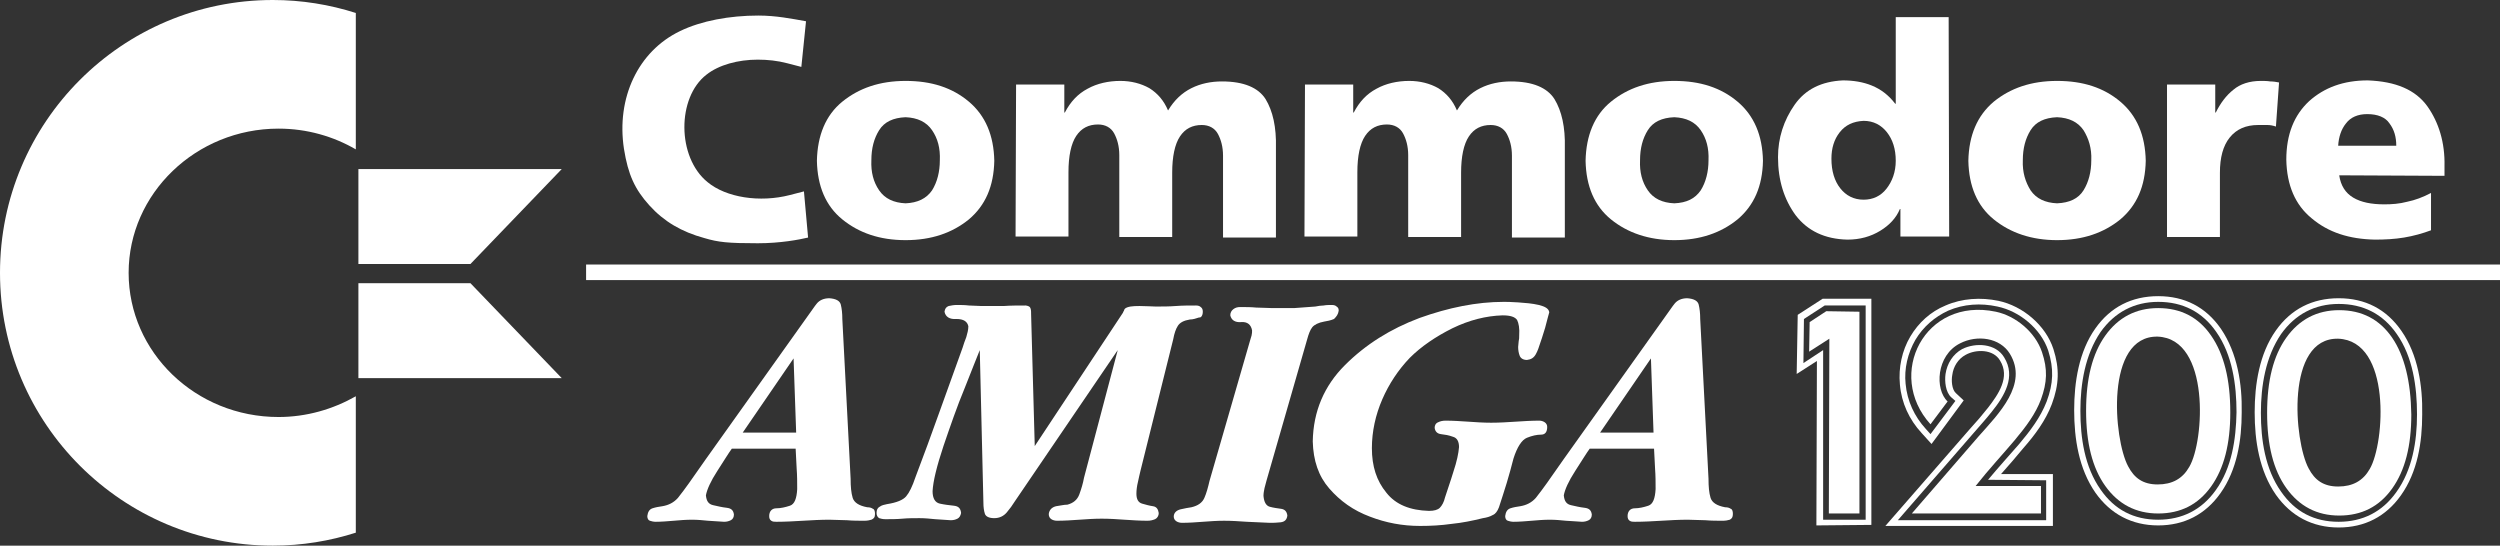
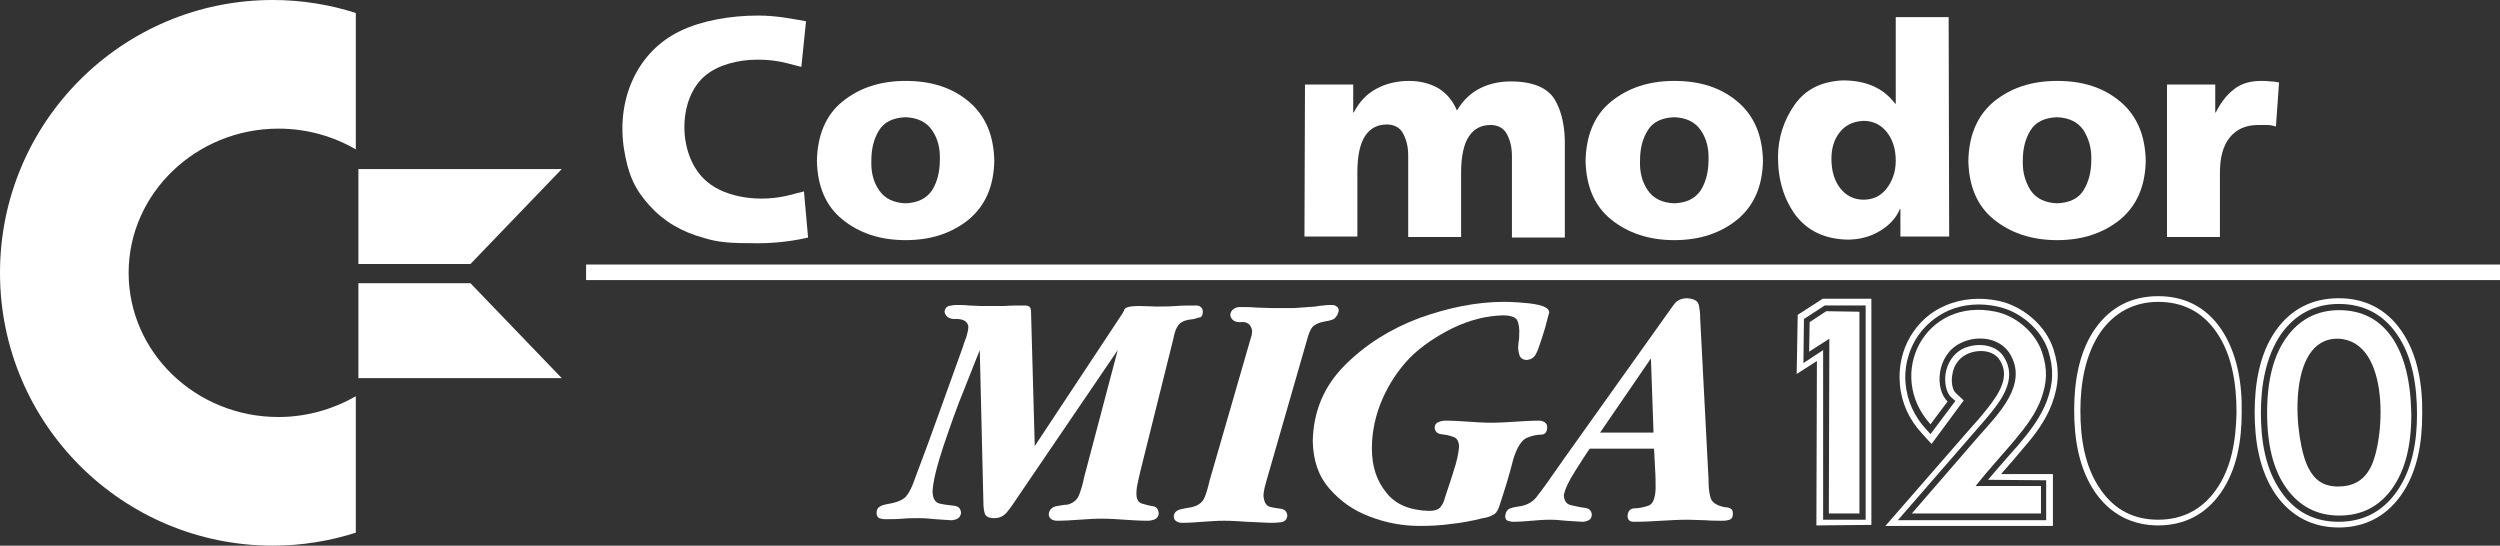
<svg xmlns="http://www.w3.org/2000/svg" version="1.1" baseProfile="tiny" id="svg7148" x="0px" y="0px" viewBox="-64 344.8 482 105.2">
  <rect x="-64" y="344.8" width="482" height="105.2" fill="#333333" stroke="none" />
  <path id="path3002" d="M -11.4 344.8 C -40.5 344.8 -64 368.4 -64 397.4 C -64 426.5 -40.4 450 -11.4 450 C -5.8 450 -0.4 449.1 4.6 447.5 L 4.6 421.2 C 0.2 423.7 -4.9 425.2 -10.3 425.2 C -26.3 425.2 -39.2 412.7 -39.2 397.4 C -39.2 382.1 -26.2 369.6 -10.3 369.6 C -4.8 369.6 0.3 371.1 4.6 373.6 L 4.6 347.3 C -0.4 345.7 -5.8 344.8 -11.4 344.8 Z" style="fill: rgb(255, 255, 255);" />
  <polygon id="polygon9367" points="5.1 377.4 5.1 377.4 44.3 377.4 26.7 395.7 5.1 395.7" style="fill: rgb(255, 255, 255);" />
  <polygon id="polygon9369" points="5.1 417.7 5.1 417.7 44.3 417.7 26.7 399.4 5.1 399.4" style="fill: rgb(255, 255, 255);" />
  <path id="path3067" d="M 110.6 391.1 C 115.6 391.1 119.6 389.7 122.8 387.1 C 126 384.4 127.6 380.7 127.7 375.8 C 127.6 370.9 126 367.1 122.8 364.4 C 119.6 361.7 115.6 360.4 110.6 360.4 C 105.6 360.4 101.6 361.8 98.4 364.4 C 95.2 367 93.6 370.9 93.5 375.8 C 93.6 380.7 95.2 384.5 98.4 387.1 C 101.6 389.7 105.6 391.1 110.6 391.1 Z M 110.6 384 C 108.3 383.9 106.6 383.1 105.5 381.5 C 104.4 379.9 103.9 378 104 375.7 C 104 373.4 104.5 371.5 105.5 369.9 C 106.5 368.3 108.2 367.5 110.6 367.4 C 112.9 367.5 114.6 368.3 115.7 369.9 C 116.8 371.5 117.3 373.4 117.2 375.7 C 117.2 377.9 116.7 379.9 115.7 381.5 C 114.6 383.1 112.9 383.9 110.6 384 Z" style="fill: rgb(255, 255, 255);" />
-   <path id="path3069" d="M 131.8 390.4 L 142 390.4 L 142 378 C 142 374.9 142.5 372.5 143.5 371 C 144.5 369.5 145.9 368.8 147.7 368.8 C 149.1 368.8 150.2 369.4 150.8 370.5 C 151.4 371.6 151.8 373 151.8 374.7 L 151.8 390.5 L 162 390.5 L 162 378.1 C 162 375 162.5 372.6 163.5 371.1 C 164.5 369.6 165.9 368.9 167.7 368.9 C 169.1 368.9 170.2 369.5 170.8 370.6 C 171.4 371.7 171.8 373.1 171.8 374.8 L 171.8 390.6 L 182 390.6 L 182 373.3 C 182.1 369.3 181.4 366.2 180 363.9 C 178.6 361.7 175.8 360.5 171.6 360.5 C 169.5 360.5 167.5 360.9 165.7 361.8 C 163.9 362.7 162.4 364.1 161.2 366.1 C 160.4 364.2 159.2 362.8 157.6 361.8 C 156 360.9 154.1 360.4 152 360.4 C 149.7 360.4 147.5 360.9 145.7 361.9 C 143.8 362.9 142.4 364.4 141.3 366.5 L 141.2 366.5 L 141.2 361.1 L 131.9 361.1 L 131.8 390.4 L 131.8 390.4 Z" style="fill: rgb(255, 255, 255);" />
  <path id="path3071" d="M 187.5 390.4 L 197.7 390.4 L 197.7 378 C 197.7 374.9 198.2 372.5 199.2 371 C 200.2 369.5 201.6 368.8 203.4 368.8 C 204.8 368.8 205.9 369.4 206.5 370.5 C 207.1 371.6 207.5 373 207.5 374.7 L 207.5 390.5 L 217.7 390.5 L 217.7 378.1 C 217.7 375 218.2 372.6 219.2 371.1 C 220.2 369.6 221.6 368.9 223.4 368.9 C 224.8 368.9 225.9 369.5 226.5 370.6 C 227.1 371.7 227.5 373.1 227.5 374.8 L 227.5 390.6 L 237.7 390.6 L 237.7 373.3 C 237.8 369.3 237.1 366.2 235.7 363.9 C 234.3 361.7 231.5 360.5 227.3 360.5 C 225.2 360.5 223.2 360.9 221.4 361.8 C 219.6 362.7 218.1 364.1 216.9 366.1 C 216.1 364.2 214.9 362.8 213.3 361.8 C 211.7 360.9 209.8 360.4 207.7 360.4 C 205.4 360.4 203.2 360.9 201.4 361.9 C 199.5 362.9 198.1 364.4 197 366.5 L 196.9 366.5 L 196.9 361.1 L 187.6 361.1 L 187.5 390.4 L 187.5 390.4 Z" style="fill: rgb(255, 255, 255);" />
  <path id="path3073" d="M 258.8 391.1 C 263.8 391.1 267.8 389.7 271 387.1 C 274.2 384.4 275.8 380.7 275.9 375.8 C 275.8 370.9 274.2 367.1 271 364.4 C 267.8 361.7 263.8 360.4 258.8 360.4 C 253.8 360.4 249.8 361.8 246.6 364.4 C 243.4 367 241.8 370.9 241.7 375.8 C 241.8 380.7 243.4 384.5 246.6 387.1 C 249.8 389.7 253.9 391.1 258.8 391.1 Z M 258.8 384 C 256.5 383.9 254.8 383.1 253.7 381.5 C 252.6 379.9 252.1 378 252.2 375.7 C 252.2 373.4 252.7 371.5 253.7 369.9 C 254.7 368.3 256.4 367.5 258.8 367.4 C 261.1 367.5 262.8 368.3 263.9 369.9 C 265 371.5 265.5 373.4 265.4 375.7 C 265.4 377.9 264.9 379.9 263.9 381.5 C 262.8 383.1 261.2 383.9 258.8 384 Z" style="fill: rgb(255, 255, 255);" />
  <path id="path3075" d="M 311.7 348.1 L 301.5 348.1 L 301.5 364.8 L 301.4 364.8 C 300.1 363.1 298.6 362 296.9 361.3 C 295.2 360.6 293.3 360.3 291.3 360.3 C 287.2 360.5 284.1 362 282 365 C 279.9 368 278.8 371.4 278.8 375.1 C 278.8 379.6 280 383.3 282.2 386.3 C 284.5 389.3 287.8 390.9 292.2 391 C 294.6 391 296.7 390.4 298.5 389.3 C 300.3 388.2 301.6 386.8 302.3 385.1 L 302.4 385.1 L 302.4 390.4 L 311.8 390.4 L 311.7 348.1 L 311.7 348.1 Z M 289.1 375.4 C 289.1 373.4 289.6 371.7 290.7 370.3 C 291.8 368.9 293.3 368.2 295.3 368.1 C 297.2 368.1 298.7 368.9 299.8 370.3 C 300.9 371.7 301.5 373.5 301.5 375.8 C 301.5 378 300.8 379.8 299.7 381.2 C 298.6 382.6 297.1 383.3 295.3 383.3 C 293.4 383.3 291.9 382.5 290.8 381.1 C 289.7 379.7 289.1 377.8 289.1 375.4 L 289.1 375.4 Z" style="fill: rgb(255, 255, 255);" />
  <path id="path3077" d="M 332.6 391.1 C 337.6 391.1 341.6 389.7 344.8 387.1 C 348 384.4 349.6 380.7 349.7 375.8 C 349.6 370.9 348 367.1 344.8 364.4 C 341.6 361.7 337.6 360.4 332.6 360.4 C 327.6 360.4 323.6 361.8 320.4 364.4 C 317.2 367.1 315.6 370.9 315.5 375.8 C 315.6 380.7 317.2 384.5 320.4 387.1 C 323.6 389.7 327.7 391.1 332.6 391.1 Z M 332.6 384 C 330.3 383.9 328.6 383.1 327.5 381.5 C 326.5 379.9 325.9 378 326 375.7 C 326 373.4 326.5 371.5 327.5 369.9 C 328.5 368.3 330.2 367.5 332.6 367.4 C 334.9 367.5 336.6 368.3 337.7 369.9 C 338.7 371.5 339.3 373.4 339.2 375.7 C 339.2 377.9 338.7 379.9 337.7 381.5 C 336.7 383.1 335 383.9 332.6 384 Z" style="fill: rgb(255, 255, 255);" />
  <path id="path3079" d="M 375.4 360.7 C 374.9 360.6 374.3 360.5 373.7 360.5 C 373.1 360.4 372.5 360.4 371.9 360.4 C 369.7 360.4 367.9 361 366.6 362.1 C 365.2 363.2 364.1 364.7 363.2 366.5 L 363.1 366.5 L 363.1 361.1 L 353.8 361.1 L 353.8 390.5 L 364 390.5 L 364 378.1 C 364 375.2 364.6 372.9 365.9 371.3 C 367.2 369.7 369 368.9 371.4 368.9 C 372 368.9 372.6 368.9 373.1 368.9 C 373.7 368.9 374.2 369 374.8 369.2 L 375.4 360.7 Z" style="fill: rgb(255, 255, 255);" />
-   <path id="path3081" d="M 407.3 378.7 L 407.3 376.8 C 407.4 372.3 406.2 368.4 404 365.3 C 401.7 362.1 397.9 360.5 392.5 360.3 C 387.8 360.3 384.1 361.7 381.2 364.3 C 378.3 367 376.8 370.7 376.8 375.6 C 376.9 380.5 378.5 384.3 381.7 386.9 C 384.9 389.6 388.9 390.9 393.9 391 C 395.8 391 397.7 390.9 399.5 390.6 C 401.3 390.3 403.1 389.8 404.7 389.2 L 404.7 382 C 403.2 382.8 401.6 383.4 400.1 383.7 C 398.6 384.1 397.1 384.2 395.7 384.2 C 393.2 384.2 391.2 383.8 389.7 382.9 C 388.2 382 387.3 380.6 387 378.6 L 407.3 378.7 L 407.3 378.7 Z M 386.8 372.9 C 386.9 371.2 387.4 369.7 388.3 368.6 C 389.2 367.4 390.6 366.8 392.4 366.8 C 394.4 366.8 395.9 367.4 396.7 368.6 C 397.6 369.8 398 371.2 398 372.9 L 386.8 372.9 Z" style="fill: rgb(255, 255, 255);" />
  <path id="path3064" d="M 71.8 390.7 C 67.4 389.5 64 387.5 61.2 384.4 C 58.4 381.3 57.1 378.5 56.3 373.5 C 54.8 363.7 59 354.7 67.1 350.8 C 71.2 348.8 76.7 347.8 82.2 347.8 C 85.6 347.8 88.6 348.4 91.4 348.9 L 90.5 357.7 C 90.5 357.7 89.8 357.5 87.8 357 C 85.9 356.5 84 356.3 82.1 356.3 C 78.3 356.3 74.6 357.3 72.2 359.2 C 66.5 363.6 66.5 375.1 72.4 379.9 C 76 382.9 82.5 383.9 88.3 382.4 L 91 381.7 L 91.8 390.6 C 90.1 391 86.5 391.7 82.1 391.7 C 76.3 391.7 74.5 391.5 71.8 390.7 Z" style="fill: rgb(255, 255, 255);" />
  <rect id="Line" x="49" y="395.8" width="369" height="3" style="fill: rgb(255, 255, 255);" />
-   <path id="path6187" d="M 104.7 443.9 C 104.7 443.4 104.6 443 104.3 442.9 C 104 442.7 103.7 442.6 103.2 442.6 C 101.6 442.3 100.7 441.7 100.4 440.8 C 100.1 439.8 100 438.6 100 437.1 L 98.4 406.3 C 98.4 405.2 98.3 404.3 98.1 403.5 C 97.9 402.8 97.2 402.4 95.9 402.3 C 94.8 402.3 94 402.7 93.5 403.3 C 93 403.9 92.5 404.7 91.9 405.5 L 72.1 433.3 L 68.8 438 C 68.1 439 67.4 439.9 66.7 440.8 C 65.9 441.7 64.9 442.2 63.7 442.4 C 63 442.5 62.4 442.6 61.8 442.8 C 61.2 443 60.9 443.5 60.8 444.3 C 60.8 444.8 61 445.1 61.3 445.2 C 61.6 445.3 62 445.4 62.4 445.4 C 63.5 445.4 64.7 445.3 65.9 445.2 C 67.1 445.1 68.2 445 69.4 445 C 70.5 445 71.5 445.1 72.5 445.2 C 73.5 445.3 74.6 445.3 75.6 445.4 C 76.1 445.4 76.5 445.3 76.9 445.1 C 77.3 444.9 77.5 444.5 77.5 444 C 77.4 443.2 77 442.8 76.1 442.7 C 75.2 442.6 74.4 442.4 73.5 442.2 C 72.6 442 72.2 441.4 72.1 440.3 C 72.3 439.2 73 437.6 74.3 435.6 C 75.6 433.6 76.5 432.1 77.1 431.3 L 89.4 431.3 C 89.5 432.6 89.5 433.9 89.6 435.2 C 89.7 436.5 89.7 437.8 89.7 439.1 C 89.6 440.9 89.2 442 88.3 442.3 C 87.4 442.6 86.5 442.8 85.7 442.8 C 84.8 442.8 84.3 443.4 84.3 444.3 C 84.3 444.7 84.4 445 84.7 445.2 C 85 445.4 85.3 445.4 85.7 445.4 C 87.4 445.4 89.1 445.3 90.8 445.2 C 92.5 445.1 94.2 445 95.9 445 C 97 445 98.2 445.1 99.3 445.1 C 100.4 445.2 101.6 445.2 102.7 445.2 C 103.2 445.2 103.7 445.1 104 445 C 104.5 444.8 104.7 444.5 104.7 443.9 L 104.7 443.9 Z M 89.5 428.2 L 79.2 428.2 L 89 413.9 L 89.5 428.2 Z" style="fill: rgb(255, 255, 255);" />
  <path id="path4766" d="M 194.1 404.7 C 194.1 404.3 194 404.1 193.7 403.9 C 193.5 403.7 193.2 403.6 192.8 403.6 C 192.2 403.6 191.7 403.6 191.2 403.7 C 190.7 403.7 190.1 403.8 189.6 403.9 C 188.2 404 186.9 404.1 185.5 404.2 C 184.1 404.2 182.7 404.2 181.3 404.2 C 180.3 404.2 179.3 404.1 178.2 404.1 C 177.2 404 176.2 404 175.1 404 C 174.6 404 174.2 404.1 173.8 404.4 C 173.4 404.7 173.2 405.1 173.2 405.6 C 173.4 406.5 174.1 407 175.3 406.9 C 176.5 406.8 177.2 407.4 177.4 408.5 C 177.4 408.8 177.4 409.1 177.3 409.5 C 177.2 409.8 177.1 410.1 177 410.5 L 169.2 437.5 C 168.9 438.8 168.6 439.9 168.2 440.8 C 167.8 441.7 167 442.3 165.7 442.6 C 165.1 442.7 164.4 442.8 163.6 443 C 162.8 443.2 162.3 443.7 162.3 444.4 C 162.3 444.8 162.5 445.1 162.8 445.3 C 163.1 445.5 163.5 445.6 163.9 445.6 C 165.2 445.6 166.6 445.5 167.9 445.4 C 169.3 445.3 170.6 445.2 172 445.2 C 173.5 445.2 174.9 445.3 176.4 445.4 C 177.9 445.5 179.3 445.5 180.8 445.6 C 181.4 445.6 182.1 445.6 182.9 445.5 C 183.7 445.4 184.1 445 184.2 444.2 C 184.1 443.4 183.7 443 183 442.9 C 182.3 442.8 181.5 442.7 180.8 442.5 C 180.1 442.3 179.7 441.6 179.6 440.4 C 179.6 439.9 179.7 439.4 179.8 438.9 C 179.9 438.4 180.1 437.9 180.2 437.4 L 188 410.3 C 188.3 409.2 188.6 408.4 189 407.9 C 189.4 407.4 190.2 407 191.3 406.8 C 191.9 406.7 192.5 406.6 193.2 406.3 C 193.7 405.8 194 405.4 194.1 404.7 L 194.1 404.7 Z" style="fill: rgb(255, 255, 255);" />
  <path id="path4768" d="M 234.7 405 C 234.6 404.3 233.9 403.9 232.7 403.6 C 231.4 403.3 230.1 403.2 228.7 403.1 C 227.3 403 226.4 403 225.9 403 C 220.7 403 215.3 404.1 209.7 406.1 C 204.1 408.2 199.3 411.2 195.3 415.2 C 191.3 419.2 189.2 424.1 189.1 429.9 C 189.2 433.6 190.2 436.6 192.3 439 C 194.4 441.4 196.9 443.2 200.1 444.4 C 203.2 445.6 206.4 446.2 209.8 446.2 C 211.8 446.2 213.8 446.1 215.9 445.8 C 217.9 445.6 219.9 445.2 221.9 444.7 C 222.6 444.6 223.3 444.4 223.8 444.1 C 224.3 443.9 224.7 443.4 225 442.6 C 225.5 441.1 226 439.5 226.5 437.9 C 227 436.3 227.4 434.7 227.8 433.2 C 228.5 431 229.4 429.6 230.4 429.2 C 231.4 428.8 232.3 428.6 233.1 428.6 C 233.9 428.6 234.3 428.1 234.3 427.1 C 234.3 426.7 234.1 426.4 233.8 426.2 C 233.5 426 233.1 425.9 232.8 425.9 C 231.3 425.9 229.7 426 228.2 426.1 C 226.6 426.2 225.1 426.3 223.5 426.3 C 222 426.3 220.5 426.2 219.1 426.1 C 217.6 426 216.1 425.9 214.7 425.9 C 214.2 425.9 213.7 426 213.3 426.2 C 212.8 426.4 212.6 426.8 212.6 427.3 C 212.7 428 213.1 428.4 213.8 428.5 C 214.6 428.6 215.3 428.7 216.1 429 C 216.9 429.2 217.3 429.9 217.3 431 C 217.2 432.2 216.9 433.7 216.2 435.8 C 215.6 437.8 215 439.4 214.6 440.7 C 214.4 441.6 214 442.3 213.6 442.7 C 213.2 443.1 212.5 443.3 211.5 443.3 C 207.9 443.2 205.1 442.1 203.3 439.8 C 201.4 437.5 200.5 434.7 200.5 431.2 C 200.5 428 201.2 424.8 202.5 421.8 C 203.8 418.8 205.6 416.1 207.8 413.8 C 210 411.6 212.8 409.7 216 408.1 C 219.3 406.5 222.5 405.7 225.7 405.6 C 227.2 405.6 228.1 405.9 228.5 406.5 C 228.8 407.1 229 408.1 228.9 409.5 C 228.9 409.9 228.9 410.2 228.8 410.6 C 228.8 411 228.7 411.3 228.7 411.7 C 228.7 412.3 228.8 412.9 229 413.4 C 229.2 413.9 229.7 414.2 230.4 414.2 C 231.2 414.1 231.7 413.8 232.1 413.1 C 232.5 412.4 232.7 411.7 232.9 411.1 C 233.1 410.6 233.4 409.6 233.9 408 C 234.3 406.4 234.6 405.4 234.7 405 L 234.7 405 L 234.7 405 Z" style="fill: rgb(255, 255, 255);" />
  <path id="path4770" d="M 270.1 443.9 C 270.1 443.4 270 443 269.7 442.9 C 269.4 442.7 269.1 442.6 268.6 442.6 C 267 442.3 266.1 441.7 265.8 440.8 C 265.5 439.8 265.4 438.6 265.4 437.1 L 263.8 406.3 C 263.8 405.2 263.7 404.3 263.5 403.5 C 263.3 402.8 262.6 402.4 261.3 402.3 C 260.2 402.3 259.4 402.7 258.9 403.3 C 258.4 403.9 257.9 404.7 257.3 405.5 L 237.5 433.3 L 234.2 438 C 233.5 439 232.8 439.9 232.1 440.8 C 231.3 441.7 230.3 442.2 229.1 442.4 C 228.4 442.5 227.8 442.6 227.2 442.8 C 226.6 443 226.3 443.5 226.2 444.3 C 226.2 444.8 226.4 445.1 226.7 445.2 C 227 445.3 227.4 445.4 227.8 445.4 C 228.9 445.4 230.1 445.3 231.3 445.2 C 232.5 445.1 233.6 445 234.8 445 C 235.9 445 236.9 445.1 237.9 445.2 C 239 445.3 240 445.3 241 445.4 C 241.5 445.4 241.9 445.3 242.3 445.1 C 242.7 444.9 242.9 444.5 242.9 444 C 242.8 443.2 242.4 442.8 241.5 442.7 C 240.6 442.6 239.8 442.4 238.9 442.2 C 238 442 237.6 441.4 237.5 440.3 C 237.7 439.2 238.4 437.6 239.7 435.6 C 241 433.6 241.9 432.1 242.5 431.3 L 254.9 431.3 C 255 432.6 255 433.9 255.1 435.2 C 255.2 436.5 255.2 437.8 255.2 439.1 C 255.1 440.9 254.7 442 253.8 442.3 C 252.9 442.6 252 442.8 251.2 442.8 C 250.3 442.8 249.8 443.4 249.8 444.3 C 249.8 444.7 249.9 445 250.2 445.2 C 250.5 445.4 250.8 445.4 251.2 445.4 C 252.9 445.4 254.6 445.3 256.3 445.2 C 258 445.1 259.7 445 261.4 445 C 262.5 445 263.7 445.1 264.8 445.1 C 265.9 445.2 267.1 445.2 268.2 445.2 C 268.7 445.2 269.2 445.1 269.5 445 C 269.9 444.8 270.1 444.5 270.1 443.9 L 270.1 443.9 Z M 254.8 428.2 L 244.5 428.2 L 254.3 413.9 L 254.8 428.2 Z" style="fill: rgb(255, 255, 255);" />
  <path id="path4764" d="M 167.9 404.9 C 167.9 404.5 167.8 404.2 167.5 404 C 167.3 403.8 167 403.7 166.6 403.7 C 165.3 403.7 164 403.7 162.7 403.8 C 161.4 403.9 160.1 403.9 158.8 403.9 C 158.1 403.9 157.1 403.8 155.7 403.8 C 154.3 403.8 153.4 403.9 152.9 404.3 C 152.8 404.4 152.7 404.6 152.7 404.7 C 152.6 404.9 152.5 405 152.5 405.1 L 135.5 430.8 L 134.8 405.5 C 134.8 405 134.8 404.6 134.7 404.3 C 134.6 403.9 134.3 403.8 133.8 403.7 C 132.4 403.7 130.9 403.7 129.5 403.8 C 128.1 403.8 126.6 403.8 125.2 403.8 C 124.4 403.8 123.6 403.7 122.8 403.7 C 122 403.6 121.2 403.6 120.4 403.6 C 119.9 403.6 119.4 403.7 118.9 403.8 C 118.4 404 118.2 404.3 118.1 404.9 C 118.3 405.9 119.1 406.4 120.4 406.3 C 121.8 406.3 122.5 406.8 122.7 407.7 C 122.7 408.4 122.5 409.1 122.3 409.8 C 122 410.5 121.8 411.2 121.6 411.8 C 120.1 416 118.6 420.1 117.1 424.3 C 115.6 428.5 114.1 432.6 112.5 436.8 C 111.9 438.6 111.3 439.8 110.7 440.5 C 110.1 441.2 108.9 441.7 107 442 C 106.5 442.1 106 442.2 105.6 442.5 C 105.2 442.7 105 443.1 105 443.7 C 105 444.2 105.2 444.5 105.5 444.7 C 105.8 444.8 106.2 444.9 106.7 444.9 C 107.8 444.9 108.9 444.9 110 444.8 C 111.1 444.7 112.2 444.7 113.3 444.7 C 114.3 444.7 115.3 444.8 116.3 444.9 C 117.3 445 118.3 445 119.3 445.1 C 119.8 445.1 120.2 445 120.6 444.8 C 121 444.6 121.2 444.2 121.3 443.7 C 121.2 442.8 120.8 442.4 119.9 442.3 C 119 442.2 118.1 442.1 117.2 441.9 C 116.3 441.7 115.8 440.9 115.8 439.5 C 115.9 437.6 116.6 434.7 117.9 430.8 C 119.2 427 120.5 423.2 122 419.6 C 123.4 416 124.4 413.6 124.9 412.3 L 125.6 441.7 C 125.6 442.6 125.7 443.3 125.9 443.9 C 126.1 444.4 126.7 444.7 127.7 444.7 C 128.7 444.7 129.5 444.3 130.1 443.6 C 130.7 442.9 131.2 442.2 131.7 441.4 L 151.5 412.3 L 145 436.9 C 144.8 438 144.5 439 144.1 440.1 C 143.7 441.2 142.9 441.8 141.8 442.1 C 141.1 442.1 140.4 442.3 139.6 442.4 C 138.8 442.6 138.3 443.1 138.2 443.9 C 138.2 444.4 138.4 444.7 138.7 444.9 C 139 445.1 139.4 445.2 139.8 445.2 C 141.2 445.2 142.7 445.1 144.1 445 C 145.5 444.9 147 444.8 148.4 444.8 C 149.9 444.8 151.4 444.9 152.8 445 C 154.3 445.1 155.8 445.2 157.2 445.2 C 157.8 445.2 158.2 445.1 158.7 444.9 C 159.1 444.7 159.4 444.3 159.4 443.7 C 159.3 443 159 442.5 158.3 442.4 C 157.6 442.3 156.9 442.1 156.2 441.9 C 155.5 441.7 155.1 441.1 155.1 440 C 155.1 439.3 155.2 438.5 155.4 437.7 C 155.6 436.9 155.7 436.2 155.9 435.5 L 162.2 410.2 C 162.4 409.1 162.7 408.2 163.1 407.6 C 163.5 407 164.2 406.6 165.4 406.4 C 166 406.4 166.6 406.2 167.2 406 C 167.5 406.1 167.9 405.7 167.9 404.9 L 167.9 404.9 Z" style="fill: rgb(255, 255, 255);" />
  <path d="M 286.3 414.4 L 282.4 416.9 L 282.6 405.5 L 287.4 402.4 L 296.8 402.4 L 296.8 446 L 286.2 446.1 L 286.3 414.4 L 286.3 414.4 Z M 287.5 412.3 L 287.5 445 L 295.7 445 L 295.7 403.7 L 287.8 403.7 L 283.8 406.3 L 283.7 414.8 L 287.5 412.3 Z" style="fill: rgb(255, 255, 255);" />
  <polygon points="288.6 443.8 288.7 410.1 284.8 412.6 284.9 406.9 288.1 404.8 294.5 404.9 294.5 443.8" style="fill: rgb(255, 255, 255);" />
  <path d="M 321.8 436.2 L 331.8 436.2 L 331.8 446.2 L 299.5 446.2 L 315.8 427.5 C 317 426.2 318.2 424.8 319.3 423.4 C 321.3 420.8 323.6 417.5 321.6 414.3 C 320.3 412.1 317 412.1 315 413.2 C 313.5 414 312.6 415.5 312.4 417.1 C 312.2 418.1 312.3 419.9 313.1 420.6 L 314.6 422 L 308.4 430.4 L 306.5 428.3 C 304.1 425.7 302.6 422.5 302.3 418.9 C 302 415.7 302.7 412.4 304.3 409.7 C 305.9 407 308.2 404.9 311.1 403.7 C 314.3 402.3 317.9 402.1 321.3 402.8 C 326 403.8 330.4 407.5 331.9 412.1 C 333.1 415.9 333 418.9 331.6 422.7 C 330.4 425.9 328.3 428.7 326.1 431.2 C 324.8 432.8 323.3 434.5 321.8 436.2 L 321.8 436.2 Z M 319.3 437.3 C 321.3 434.9 323.3 432.7 325.3 430.4 C 327.4 427.9 329.4 425.3 330.6 422.2 C 331.9 418.7 332 415.9 330.9 412.4 C 329.5 408.2 325.4 404.8 321.1 403.9 C 317.9 403.2 314.6 403.4 311.6 404.7 C 309 405.9 306.8 407.8 305.3 410.3 C 303.8 412.9 303.1 415.9 303.4 418.8 C 303.7 422.1 305.1 425.1 307.3 427.5 L 308.2 428.5 L 313 422.1 L 312.2 421.4 C 311.1 420.4 310.9 418.3 311.1 416.9 C 311.4 414.9 312.5 413.1 314.3 412.1 C 316.9 410.8 320.8 411 322.4 413.7 C 324.7 417.4 322.5 421.1 320 424.2 C 318.9 425.6 317.7 426.9 316.5 428.3 L 301.9 445.1 L 330.5 445.1 L 330.5 437.4 L 319.3 437.3 L 319.3 437.3 Z" style="fill: rgb(255, 255, 255);" />
  <path d="M 329.5 443.8 L 304.6 443.8 L 317.5 428.9 C 321.3 424.6 327.1 418.9 323.5 413 C 321.6 409.9 317.2 409.3 313.9 411 C 309.3 413.3 309 419.9 311.5 422.2 L 308.2 426.6 C 299.5 417 307.1 402 320.8 404.9 C 324.6 405.7 328.4 408.8 329.7 412.7 C 330.8 416 330.7 418.5 329.5 421.8 C 327.5 427.2 322.2 431.8 316.9 438.5 L 329.5 438.5 L 329.5 443.8 Z" style="fill: rgb(255, 255, 255);" />
  <path d="M 364.2 408.2 C 361.3 404 357.2 401.9 352.1 401.9 C 347 401.9 342.9 404 340 408.1 C 336.8 412.6 335.9 418.5 335.9 423.9 C 335.9 429.4 336.8 435.2 340 439.8 C 342.9 443.9 347 446.1 352.1 446.1 C 357.1 446.1 361.2 444 364.1 439.9 C 367.3 435.4 368.2 429.7 368.2 424.3 C 368.3 418.9 367.4 412.9 364.2 408.2 Z M 363.2 439.3 C 360.5 443.1 356.7 445 352.1 445 C 347.4 445 343.7 443.1 341 439.2 C 337.9 434.8 337.1 429.2 337.1 424 C 337.1 418.8 338 413.2 341 408.8 C 343.7 405 347.5 403 352.1 403 C 356.8 403 360.6 404.9 363.3 408.8 C 366.4 413.2 367.2 419 367.2 424.3 C 367.1 429.5 366.3 435 363.2 439.3 Z" style="fill: rgb(255, 255, 255);" />
-   <path d="M 362.3 409.5 C 359.9 406 356.5 404.2 352.1 404.2 C 347.8 404.2 344.4 406 341.9 409.5 C 339.4 413 338.2 417.8 338.2 424 C 338.2 430.2 339.4 435 341.9 438.5 C 344.4 442 347.8 443.8 352.1 443.8 C 356.4 443.8 359.8 442.1 362.3 438.6 C 364.8 435.1 366 430.4 366 424.3 C 366 418 364.8 413.1 362.3 409.5 Z M 358.1 434.8 C 356.8 437.1 354.8 438.2 352 438.2 C 349.2 438.2 347.5 437 346.3 434.7 C 343.5 429.5 341.8 409.5 352 409.7 C 362.2 410.1 361 429.9 358.1 434.8 Z" style="fill: rgb(255, 255, 255);" />
  <path d="M 399 408.6 C 396.1 404.4 392 402.3 386.9 402.3 C 381.8 402.3 377.7 404.4 374.8 408.5 C 371.6 413 370.7 418.9 370.7 424.3 C 370.7 429.8 371.6 435.6 374.8 440.2 C 377.7 444.3 381.8 446.5 386.9 446.5 C 391.9 446.5 396 444.4 398.9 440.3 C 402.1 435.8 403 430.1 403 424.7 C 403.1 419.2 402.2 413.2 399 408.6 Z M 398 439.7 C 395.3 443.5 391.5 445.4 386.9 445.4 C 382.2 445.4 378.5 443.5 375.8 439.6 C 372.7 435.2 371.9 429.6 371.9 424.4 C 371.9 419.2 372.8 413.6 375.8 409.2 C 378.5 405.4 382.3 403.4 386.9 403.4 C 391.6 403.4 395.4 405.3 398.1 409.2 C 401.2 413.6 402 419.4 402 424.7 C 402 429.9 401.1 435.4 398 439.7 Z" style="fill: rgb(255, 255, 255);" />
  <path d="M 397.2 409.9 C 394.8 406.4 391.4 404.6 387 404.6 C 382.7 404.6 379.3 406.4 376.8 409.9 C 374.3 413.4 373.1 418.2 373.1 424.4 C 373.1 430.6 374.3 435.4 376.8 438.9 C 379.3 442.4 382.7 444.2 387 444.2 C 391.3 444.2 394.7 442.5 397.2 439 C 399.7 435.5 400.9 430.8 400.9 424.7 C 400.8 418.4 399.6 413.4 397.2 409.9 Z M 392.9 435.2 C 391.6 437.5 389.6 438.6 386.8 438.6 C 384 438.6 382.3 437.4 381.1 435.1 C 378.3 429.9 376.6 409.9 386.8 410.1 C 397.1 410.5 395.8 430.2 392.9 435.2 Z" style="fill: rgb(255, 255, 255);" />
</svg>